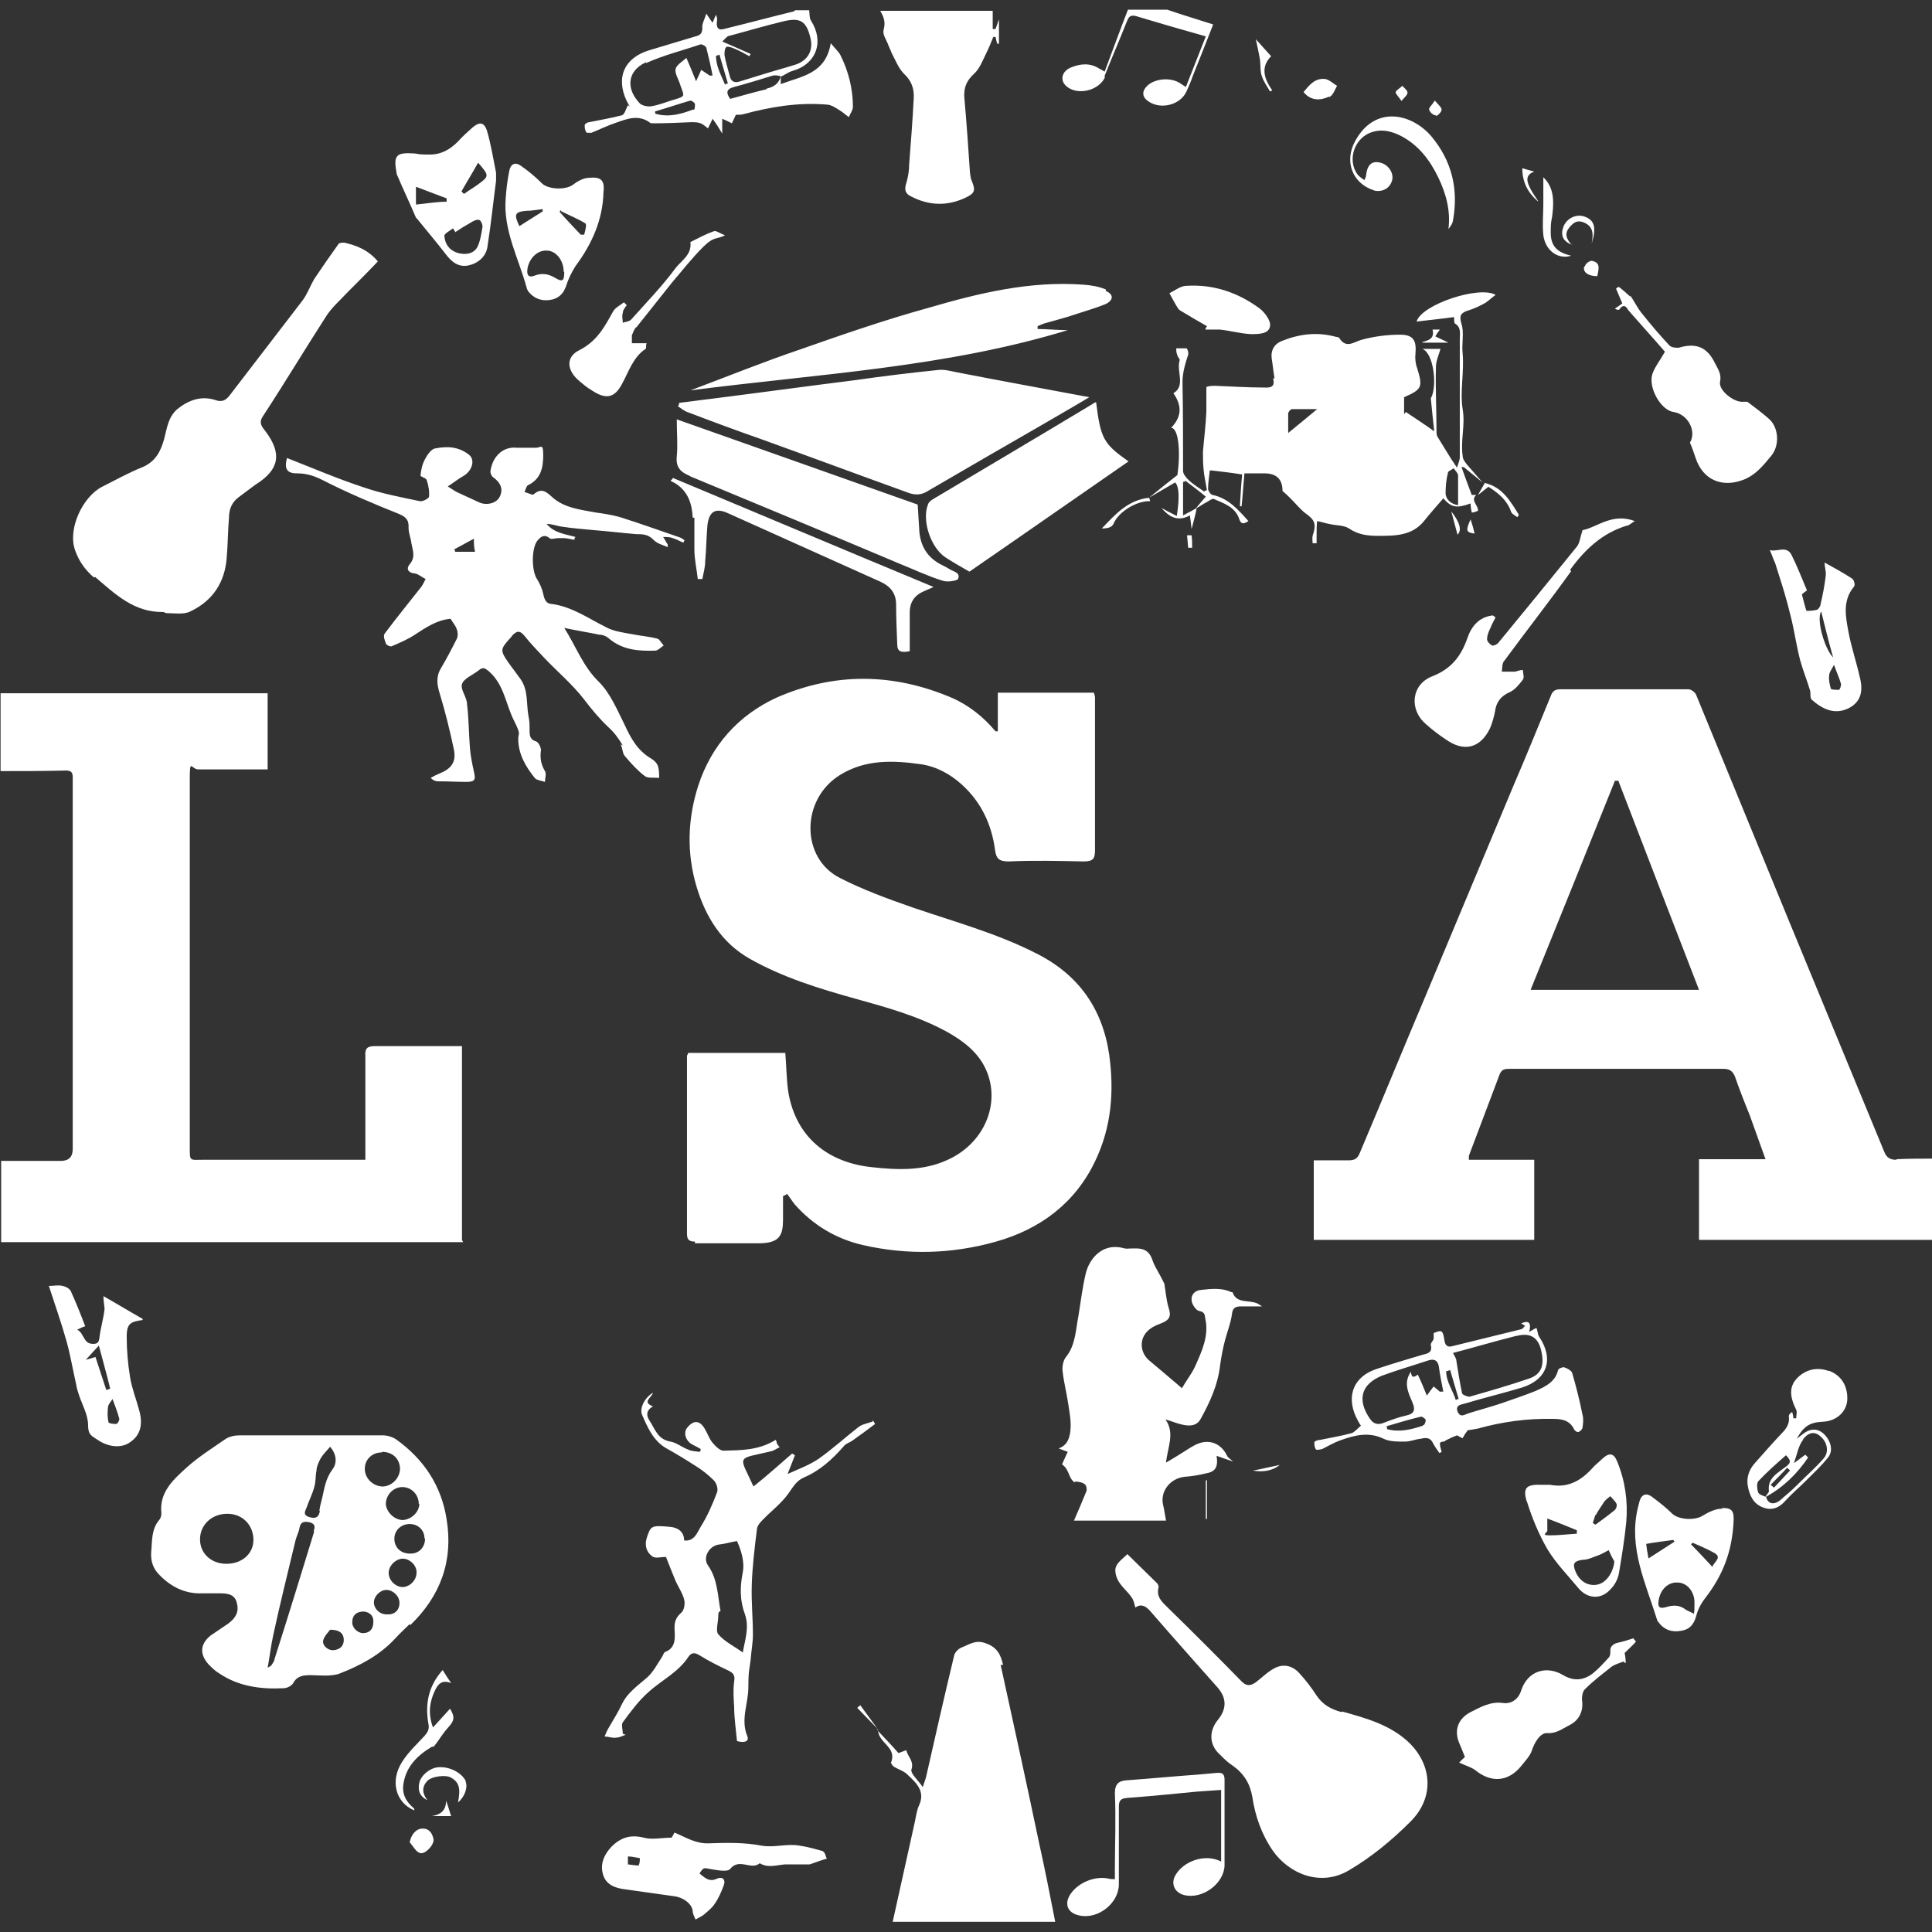
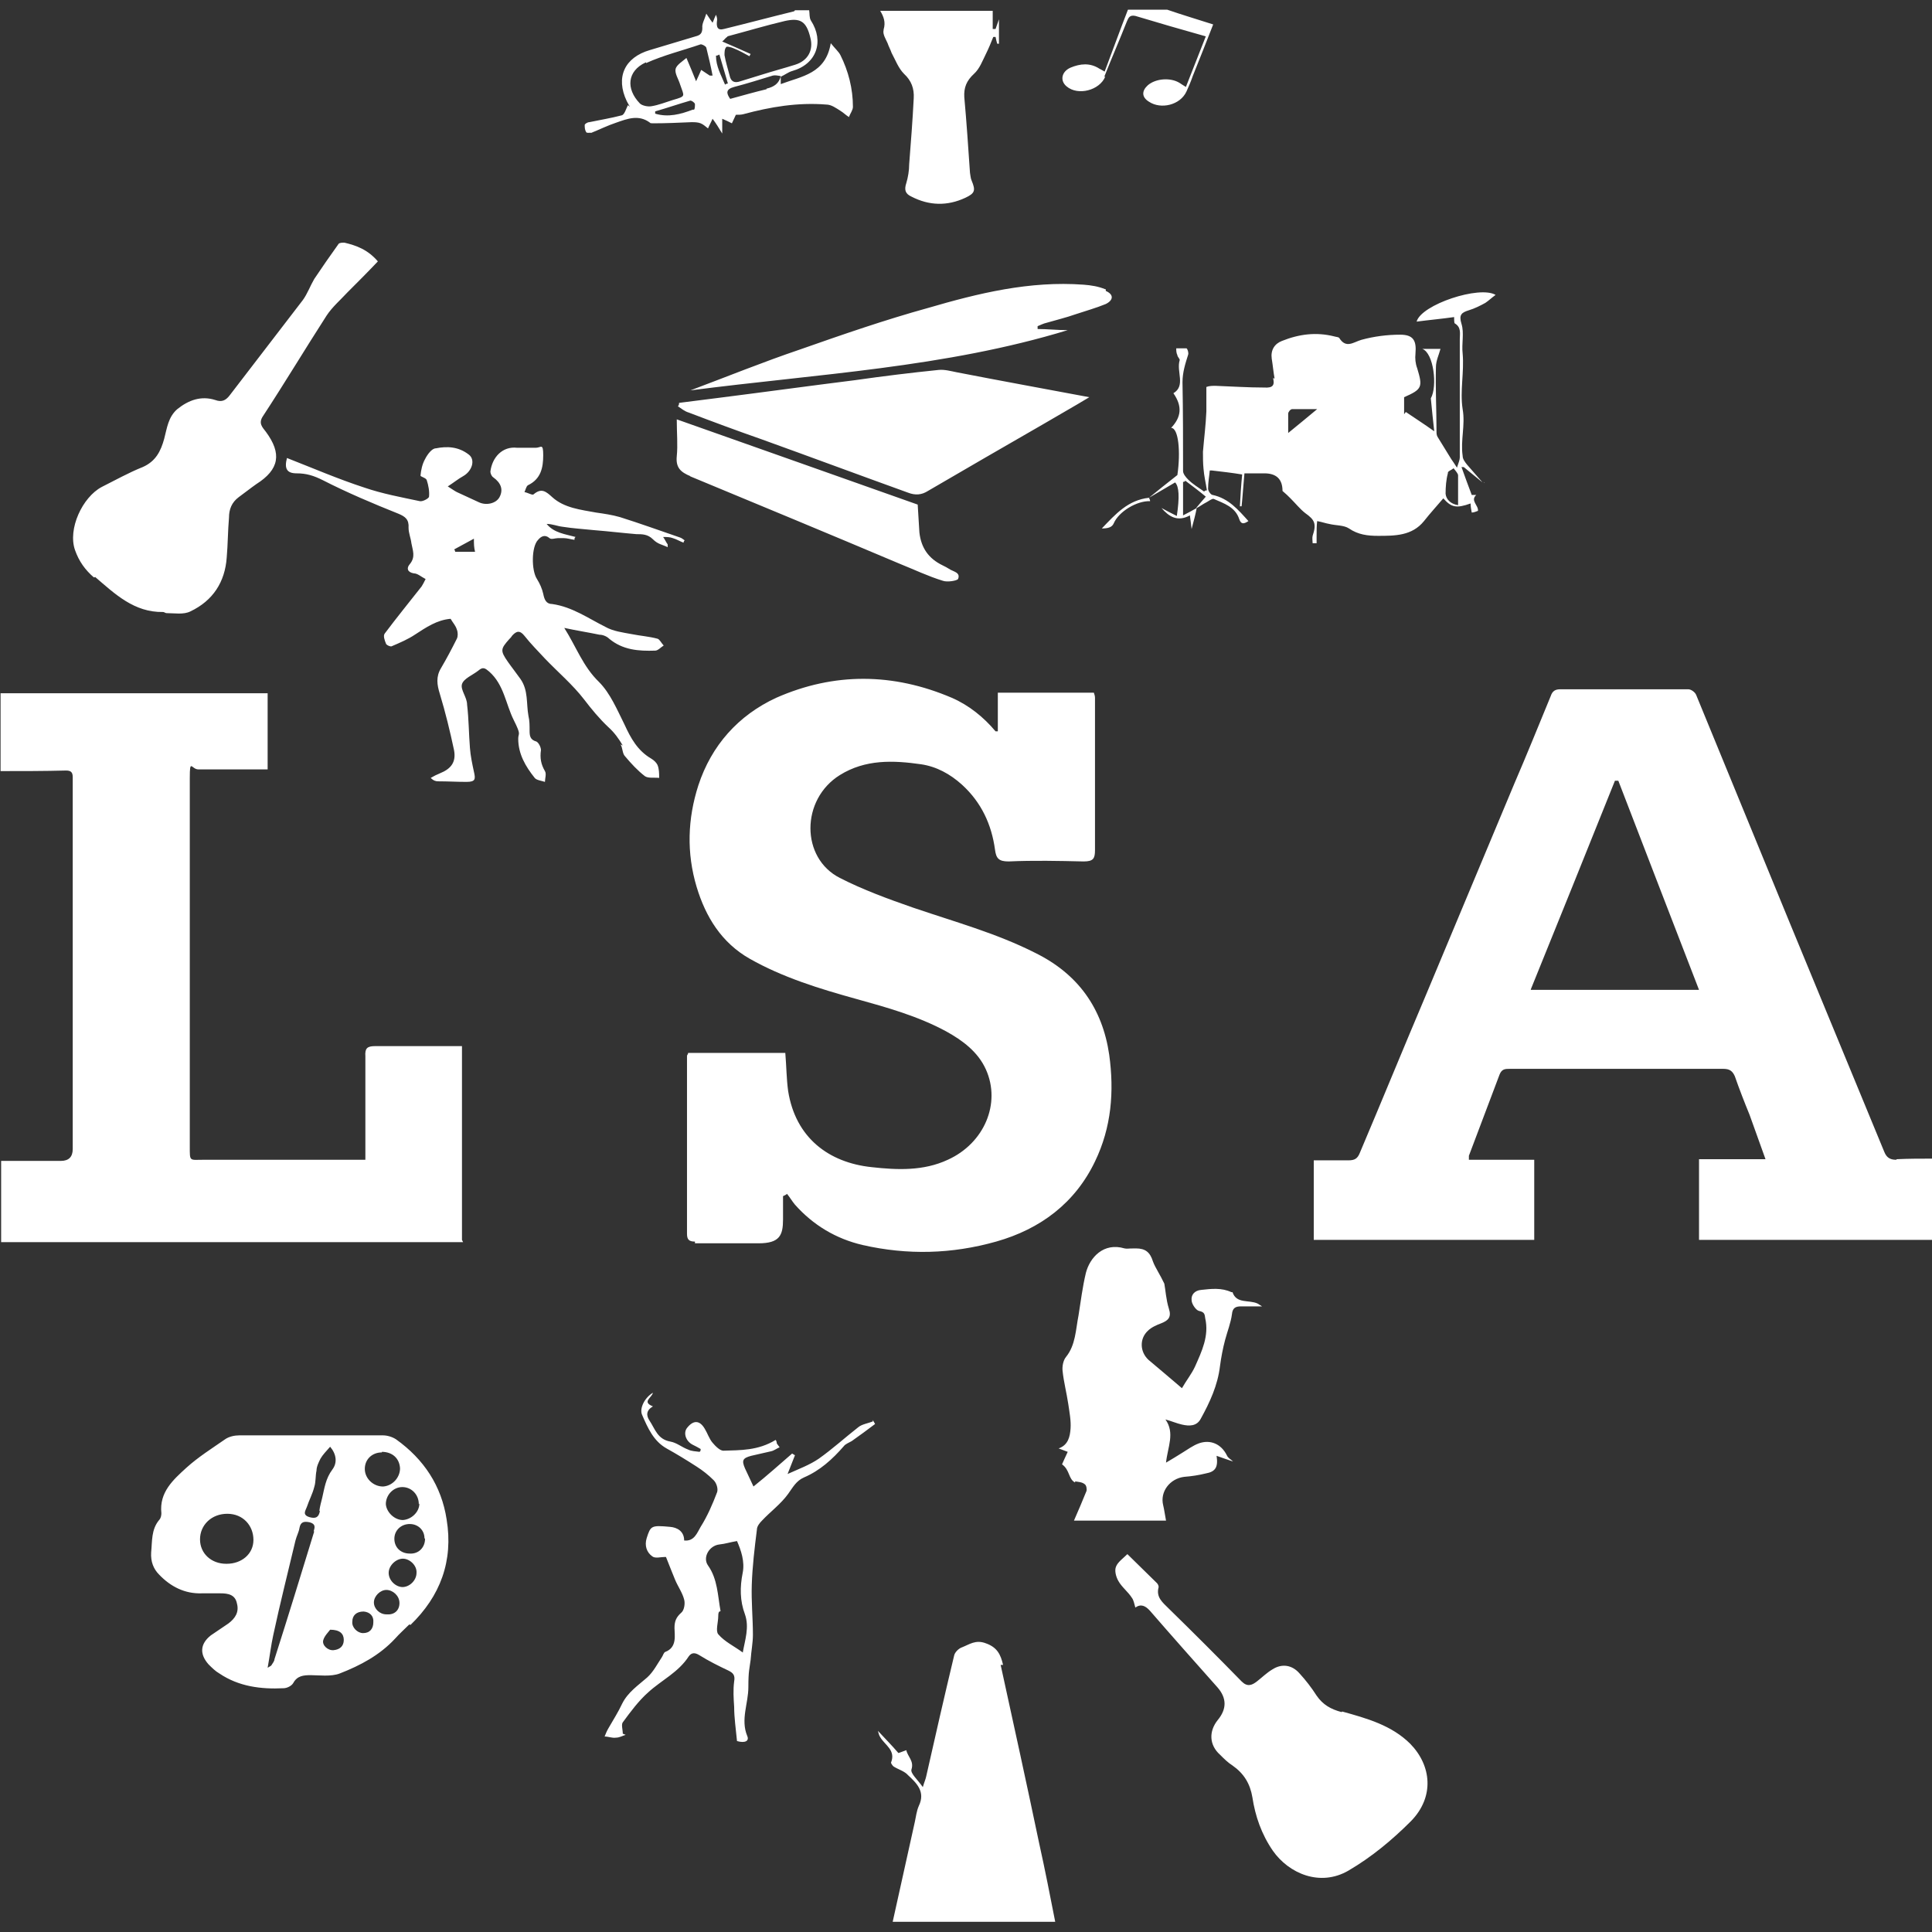
<svg xmlns="http://www.w3.org/2000/svg" viewBox="0 0 340 340">
  <rect x="0" y="0" width="340" height="340" fill="#333333" stroke="none" />
  <defs>
    <style>.cls-1{fill:#fff}</style>
  </defs>
  <g id="Layer_1">
    <g id="Layer_1-2" data-name="Layer_1">
      <path class="cls-1" d="M333.7 204.1c-1.1 0-1.7-.4-2.1-1.4-5.6-13.6-11.2-27.1-16.8-40.7-5.4-13.2-10.9-26.5-16.3-39.7-.2-.5-.9-1-1.4-1h-22.5c-.9 0-1.4.3-1.7 1.2-2.1 5.1-4.2 10.3-6.4 15.4-5.2 12.4-10.4 24.9-15.6 37.3-3.9 9.2-7.7 18.5-11.6 27.7-.4 1-.9 1.3-2 1.3h-6.1v14H270v-14.1h-11.5v-.7c1.8-4.8 3.6-9.5 5.4-14.3.4-1 1-1 1.8-1h37.6c1.1 0 1.6.4 2 1.3.8 2.3 1.7 4.6 2.6 6.8.9 2.5 1.8 5 2.8 7.8H299v14.2h41.1v-14.3c-2.1 0-4.2 0-6.3.1Zm-64.3-30c5-12.3 9.9-24.5 14.8-36.7h.6c4.7 12.2 9.4 24.4 14.2 36.8h-29.7.1ZM81.3 218.2v-34.1H66c-1.4 0-1.8.4-1.7 1.8v18.2H35.9c-2.6 0-2.5.4-2.5-2.4v-64.8c0-3.5.3-1.5 1.5-1.5h12.2V122H.1v13.7c3.8 0 7.7 0 11.5-.1.9 0 1.2.3 1.2 1.2v65.4q0 2.1-2.1 2.1H.2v14.3h81.3l-.2-.4ZM154.6 304.5c0-.1 0 0 0 0ZM176.5 292.9c-.4-1.7-1-3-3-3.7-1.8-.7-2.9.2-4.2.7-.6.2-1.3.9-1.4 1.5-1.7 7.1-3.3 14.1-4.9 21.2-.1.5-.3.9-.6 1.9-.9-1.3-2.2-2.4-2-3.1.5-1.5-.7-2.3-.9-3.4-.6.2-1 .4-1.4.5-1.2-1.4-2.4-2.6-3.6-3.9.1.4.2.8.4 1.1.8 1.4 2.8 2.3 1.9 4.5 0 .1.3.6.5.7.8.5 1.9.8 2.5 1.5 1.5 1.4 3.1 2.9 1.9 5.4-.4.9-.5 1.9-.7 2.8-1.3 5.9-2.6 11.7-3.9 17.6h28.6c-.9-4.6-1.8-9.2-2.8-13.7-2.2-10.5-4.5-21-6.8-31.5h.4ZM155.5 5.3c-.2.7.4 1.6.7 2.3.2.6.5 1.1.7 1.7.7 1.3 1.2 2.7 2.2 3.7 1.3 1.2 1.8 2.6 1.7 4.3-.2 3.9-.5 7.8-.8 11.6 0 1.1-.2 2.3-.5 3.3-.4 1.2-.2 1.9.9 2.4 3.1 1.6 6.3 1.7 9.5.2 1.7-.8 1.8-1.3 1.1-3-.2-.4-.2-.9-.3-1.4-.3-4.4-.6-8.9-1-13.3-.1-1.7.4-2.9 1.7-4.1 1-.9 1.5-2.3 2.1-3.5.5-1 .9-2 1.3-3h.4c.1.5.2.9.3 1.2h.3V3.4c-.2.6-.4 1.1-.6 1.7h-.5V1.9h-19.8c.6 1 1 2 .6 3.3ZM120.8 10.3ZM104 23.4c1.5-.6 2.9-1.3 4.4-1.8 2-.7 4-1.5 6 0 0 .1.4.1.6.1 2.2 0 4.4-.1 6.7-.2.5 0 1.1 0 1.6.2s.9.6 1.3.9c.2-.5.5-1 .8-1.7.6.8 1.1 1.6 1.7 2.6v-2.6c.7.3 1.1.5 1.7.8.3-.6.5-1.1.7-1.5.5 0 .9 0 1.3-.1 4.8-1.3 9.6-2.1 14.6-1.7.9 0 1.7.6 2.5 1.1.5.3 1 .8 1.5 1.1.2-.6.7-1.2.7-1.8 0-3.2-.8-6.3-2.2-9.1-.3-.6-.9-1.1-1.7-2.1-.9 5.4-5.1 5.8-8.8 7.2v-1.3c.7-.3 1.3-.8 2-1 4.3-1.2 5.7-5.2 3.3-8.9-.3-.5-.2-1.2-.3-1.8h-2.5s-.1.2-.2.2c-4.1 1-8.2 2.1-12.3 3.1-1.1.3-1.4-.3-1.2-1.6 0-.2 0-.4-.2-.9-.3.6-.4 1-.6 1.4-.6-.8-.8-1.2-1.1-1.6-.3 1-.8 1.8-.7 2.5 0 1-.4 1.3-1.2 1.5-2.7.8-5.3 1.6-8 2.4-4.5 1.3-6.1 4.8-4.1 9 .2.4.4.7.6 1.1 0-.1-.3-.3-.4-.4-.3.6-.6 1.7-1.1 1.8-1.9.5-3.8.8-5.7 1.2-.3 0-.8.3-.8.5 0 .4 0 .9.3 1.3 0 .1.7.1 1 0h-.3Zm30.9-7.7c-2.1.5-4.2 1.1-6.4 1.7-.7-1-.8-1.7.7-2.1 2.3-.6 4.5-1.3 6.8-2 .4-.1.9 0 1.4.1-.3 1.3-1.2 1.9-2.5 2.2ZM128 6.4c3.4-.9 6.7-1.9 10.1-2.7 2.7-.6 3.8 0 4.5 2.9.6 2.2-.4 4.1-2.7 4.8-1.9.6-3.8 1.1-5.7 1.7l-3.9 1.2c-1.1.4-1.7 0-1.9-1-.3-1.2-.7-2.4-.9-3.6 0-.5 0-1.1.3-1.4 0-.2.9 0 1.3.2 1 .4 1.9.9 2.8 1.4 0-.1.1-.2.2-.4-1.6-.7-3.1-1.4-5-2.2.4-.3.6-.7.9-.8Zm-1.4 3.2 1.5 5.1c-.2 0-.4.1-.5.2-.7-1.7-1.6-3.2-1.6-5.1.2 0 .4-.1.6-.2Zm-4.7 9.7c-2.1.8-4.3 1.4-6.6.7v-.4c2.1-.6 4.1-1.3 6.2-1.9.2 0 .7.3.8.6 0 .3 0 1-.2 1h-.1Zm-8.2-8.2c3.1-1.4 6.4-2.2 9.6-3.3.3 0 .9.3 1 .6.4 1.6.8 3.3 1.1 4.9h-.5l-1.5-1c-.2.5-.5 1.1-.9 2-.6-1.5-1.1-2.7-1.7-4.1-.7.6-1.7 1.2-1.9 1.9-.2.8.5 1.8.8 2.8.7 2.1 1.1 2-1.3 2.7-1.3.4-2.5.9-3.8 1.1-.6.1-1.6-.1-2-.5-2.5-2.6-2.2-5.7 1-7.2h.1ZM194.3 13.6c1.3-3.3 2.7-6.5 4-9.8.3-.7.5-1.2 1.5-1 4 1.2 8.1 2.4 12.4 3.6-1.2 3-2.3 5.9-3.5 8.9-.5-.3-.8-.5-1.1-.7-1.6-1-4.2-.8-5.6.4-1.1 1-1.1 2.1.2 2.9 2.1 1.4 5.5.6 6.6-1.8.4-.9.8-1.8 1.1-2.7 1.2-3 2.4-6 3.6-9.1-2.8-.9-5.5-1.7-8.1-2.6h-6.9c-1.4 3.6-2.7 7.2-4.1 10.9-.5-.3-.7-.4-.9-.5-1.7-1.1-3.4-.9-5.1-.2-1.6.7-1.9 2.3-.7 3.3 2 1.7 5.8.7 6.8-1.7h-.2ZM122.2 218.8h11.3c3.7 0 4.3-1.4 4.3-4.2v-4.1c.2-.1.5-.2.7-.4.5.6.9 1.3 1.4 1.9 3.2 3.6 7.2 6 11.9 7.1 7.9 1.8 15.7 1.6 23.5-.6 7.8-2.2 13.9-6.8 17.4-14.1 2.9-6 3.4-12.3 2.5-18.8-1.2-8.2-5.5-14.2-13-17.9-6.9-3.5-14.3-5.5-21.6-8-4.3-1.5-8.7-3.1-12.8-5.2-6.9-3.5-6.9-13.8 0-18.1 4.5-2.8 9.4-2.6 14.3-1.9 2.7.4 5.1 1.7 7.2 3.6 3.4 3.1 5.2 7 5.8 11.4.2 1.6.7 2.1 2.4 2.1 4.4-.2 8.8-.1 13.2 0 1.7 0 2-.5 2-2v-26.8c0-.3-.1-.6-.2-.9h-16.9v6.8h-.4c-2.1-2.5-4.7-4.6-7.7-5.9-10.3-4.4-20.7-4.5-30.9 0-6.7 3.1-11.4 8.4-13.7 15.4-1.9 5.9-2.1 11.9-.3 17.9 1.6 5.3 4.4 9.8 9.3 12.6 5.8 3.3 12.3 5.3 18.8 7.1 5.4 1.5 10.8 3 15.8 5.7 2.9 1.6 5.6 3.6 7 6.7 2.7 6-.3 13-6.7 15.9-4.3 2-8.9 1.8-13.4 1.3-7.6-.8-13.4-5.2-14.7-13.4-.3-2.2-.3-4.4-.5-6.7h-17.1c0 .2-.2.4-.2.5v31.3c0 1 .3 1.4 1.4 1.4v.3ZM72.2 286c5.3-5.1 7.6-11.3 6.4-18.6-.9-5.9-4-10.6-8.9-14.1-.6-.4-1.5-.7-2.3-.7H42.1c-.8 0-1.8.2-2.5.7-2.3 1.6-4.7 3.1-6.8 5-2.3 2.1-4.8 4.3-4.4 8 0 .4-.1.9-.4 1.2-1.4 1.7-1.2 3.7-1.4 5.7-.1 1.6.4 2.9 1.4 3.9 2 2.1 4.5 3.4 7.5 3.3h3.3c1.3 0 2.6.2 2.9 1.8.4 1.5-.3 2.6-1.5 3.5-1 .7-2.1 1.4-3.1 2.1-1.9 1.5-2 3.3-.4 5.1.6.6 1.2 1.2 1.9 1.6 3.4 2.3 7.3 2.8 11.3 2.6.6 0 1.4-.4 1.7-.9.7-1.3 1.8-1.4 3.1-1.4s3.6.3 5.1-.3c3.6-1.4 7-3.2 9.7-6.1.8-.9 1.7-1.7 2.5-2.5h.2Zm-32.4-10.8c-2.6 0-4.6-1.8-4.6-4.3s2-4.5 4.8-4.5 4.6 2.1 4.6 4.6-2.1 4.2-4.7 4.2Zm15.5-5.7c-2.3 7.5-4.6 15-7 22.5 0 .3-.3.7-.5 1 0 .1-.2.2-.7.5.4-2.2.6-4 1-5.8 1.2-5.6 2.6-11.1 3.9-16.6.2-.8.6-1.5.7-2.2.2-1.1.8-1.2 1.8-1 1.1.3.9.9.7 1.6Zm1-3.6c-.2 1.1-.7 1.4-1.8 1.1-1.4-.4-.7-1.2-.5-1.8.4-1.2 1-2.3 1.3-3.5.3-.9.2-2 .4-2.9 0-.7.4-1.5.7-2.1.4-.7 1-1.3 1.7-2.1 1.1 1.3 1.3 2.8.4 4-1.2 1.6-1.4 3.3-1.8 5-.2.8-.4 1.5-.5 2.3Zm2.4 24.5c-1 .1-2.1-.9-1.8-1.8.2-.7.9-1.4 1.2-1.8 1.7 0 2.4.7 2.4 1.8s-.7 1.7-1.8 1.8Zm12.2-11.1c-1.3 0-2.5-1.2-2.5-2.5s1.3-2.5 2.5-2.5 2.5 1.2 2.4 2.5c0 1.3-1.2 2.5-2.5 2.5Zm3.9-8.5c0 1.5-1.1 2.7-2.7 2.6-1.6 0-2.7-1.1-2.7-2.6s1.2-2.6 2.7-2.6 2.6 1.1 2.6 2.5Zm-1-6.2c0 1.5-1.4 2.8-2.9 2.9-1.5 0-2.9-1.4-3-2.8 0-1.6 1.3-3 2.9-3s2.9 1.3 2.9 3Zm-6.6-9.1c1.8 0 3.1 1.1 3.2 2.9 0 1.6-1.3 3.1-3 3.2-1.7 0-3.2-1.4-3.2-3.1s1.3-2.9 3-2.9Zm-3.3 31.9c-1 0-2-1-1.9-2 0-1.1.7-1.8 2-1.8 1.1.1 1.8.8 1.7 1.9 0 1.1-.6 1.9-1.8 1.9Zm4.1-3.3c-1.2 0-2.2-1-2.2-2.1s1.1-2.2 2.2-2.2 2.3 1 2.3 2.3-.9 2.1-2.2 2H68ZM261.3 85s-.2 0-.2-.2c0 0 .1.2.2.2ZM260 87.2ZM224 66.4c.4 1.4 0 1.9-1.5 1.8-2.9 0-5.8-.2-8.6-.3-.5 0-1.1 0-1.6.2v4.3c-.1 2.4-.4 4.7-.6 7.1 0 1 0 2 .1 3 .1 1.3.4 2.5.6 3.8-.2 0-.3 0-.5.2-1-.7-2-1.3-2.8-2.1-.4-.4-.9-1-.9-1.5 0-5.2 0-10.4-.1-15.6 0-1.8.5-3.3 1-4.9.1-.3-.1-1-.3-1.1H207c0 .4 0 .8.2 1.2 0 .3.5.7.4.9-.6 2 1.1 4.5-1.1 5.8 1.6 2.3 1.4 4.2-.4 6.1 1.3 0 1.7 4.2 1.1 8.3-1.8 1.4-3.4 2.7-5 4-3.7.4-5.9 2.9-8.3 5.4 1.1 0 1.8-.2 2.1-.9.9-2.1 4.1-4 6.4-3.9 0-.2-.1-.4-.2-.6 1.5-.9 3.1-1.8 4.6-2.7.7.7.8 2.6.3 5.9-1-.5-1.8-.9-2.7-1.4 1.3 1.5 2.8 2.5 5 1.3.1.8.2 1.4.3 2.4.4-1.5.7-2.6.9-3.7.6-.3 1.1-.7 1.7-1 .4-.2 1-.7 1.3-.6 1.8.8 3.8 1.4 4.5 3.6.3.8.7.9 1.6.3-1.8-2-3.5-4-6.3-4.6-.3 0-.8-.7-.8-1.1 0-1.1.2-2.1.3-3.2h.4c1.7.2 3.5.4 5.3.7-.2 2-.3 3.8-.4 5.6h.3c.2-1.9.3-3.7.5-5.8h3.5c2.1 0 3.2 1 3.2 3.1s0 .2 0 0c.6.5 1 .9 1.4 1.3.9.9 1.7 1.9 2.6 2.6 1.7 1.2 2 1.9 1.3 4-.1.4 0 .9 0 1.3h.7v-1.3c0-.9 0-1.8.1-2.6 1 .2 1.5.4 2.1.5 1.2.3 2.6.2 3.5.8 1.6 1.1 3.3 1.3 5.1 1.3 3 0 6 0 8.1-2.6 1.1-1.4 2.3-2.7 3.4-4 1.4 1.6 2.3 1.8 4.8.9 0 .5.1 1.1.2 1.6.4 0 .8-.2 1.1-.3.1-1-1.4-1.8-.3-2.8h-.8c-.6-1.6-1.2-3.2-1.8-4.9h.4l3.3 2.7c-.9-1-1.8-2.1-2.7-3.1-.4-.5-.8-1-.8-1.6-.4-2.7.5-5.4 0-8.2-.5-3.2.3-6.5 0-9.8-.2-1.7.3-3.6-.2-5.2s0-2 1.3-2.4c1-.3 2-.8 2.9-1.3.6-.4 1.1-.9 1.8-1.4-2.8-1.7-13.1 1.7-13.9 4.7 2.3-.3 4.5-.5 6.6-.8 0 .3 0 1 .1 1.1 1.2.7.9 1.8.9 2.8v20.8c0 .4-.2.9-.5 1.8-.5-.8-.8-1.2-1-1.5l-2.4-3.9c-.2-.3-.2-.7-.2-1 0-3.8-.2-7.6-.1-11.3 0-1.1.5-2.1.8-3.2h-3.2c2 .7 2.7 6.6 1.5 8.7.2 2.2.4 3.9.6 5.8-1.8-1.3-3.4-2.3-5-3.4l-.3.4v-3c3.2-1.4 3.3-1.8 2.3-5.1-.3-.8-.4-1.7-.3-2.6.2-2.3-.4-3.3-2.7-3.3s-4.6.3-6.8.9c-1.4.4-2.7 1.6-3.9-.3-.1-.2-.6-.2-.9-.3-3.2-.8-6.2-.4-9.2.8-1.3.5-2 1.6-1.8 3.1.2 1.2.3 2.4.5 3.5h-.3Zm-13.4 23Zm0 0c-.7.4-1.4.8-2.4 1.3v-5.9c.1 0 .3 0 .4-.2 1.2.9 2.4 1.8 3.6 2.8-.7.8-1.2 1.4-1.7 2Zm44.2-6.2c0-.3.7-.5 1-.8.3.4.7.8.8 1.2v5.3c-1.3-.2-2.1-1-2.2-2 0-1.2.1-2.5.4-3.6Zm-28.1-10.4c0-.3.4-.8.7-.8h4.4c-1.8 1.5-3.5 2.9-5.1 4.2v-3.3ZM109.2 131c.4.6.3 1.6.8 2.1 1.1 1.3 2.2 2.5 3.5 3.5.6.4 1.6.2 2.5.3 0-.8 0-1.6-.3-2.3-.2-.4-.6-.8-1.1-1.1-2.4-1.4-3.6-3.6-4.7-6-1.3-2.6-2.5-5.5-4.5-7.5-2.8-2.7-4-6.2-6.1-9.5 2.3.5 4.3.8 6.2 1.2.6 0 1.3.3 1.7.7 2.4 2 5.2 2.2 8.1 2.1.5 0 1-.6 1.5-.9-.4-.4-.7-1.1-1.1-1.2-1.5-.4-3-.5-4.5-.8-1.6-.3-3.3-.5-4.7-1.3-3-1.5-5.8-3.5-9.3-4-1.1 0-1.4-.8-1.6-1.8-.2-.9-.6-1.8-1.1-2.6-1-1.5-1-5.7.2-6.9.5-.6 1.2-1 2-.3.3.3 1 0 1.5 0h1c.6 0 1.2.2 1.9.3 0-.2 0-.4.2-.5-1.8-.5-3.8-.7-5.1-2.3 1 0 1.9.4 2.8.5 1.9.3 3.7.4 5.6.6 2.5.2 5 .5 7.4.7 1 0 2 0 2.9.9s1.6.9 2.6 1.4v-.5c-.3-.4-.5-.9-.8-1.3.6 0 1.2 0 1.7.2.7.2 1.3.6 1.9.8 0 0 0-.3.2-.4-.3-.2-.5-.4-.8-.5-3.5-1.2-7.1-2.5-10.6-3.6-1.4-.4-2.8-.6-4.2-.8-2.7-.5-5.6-.8-7.7-2.7-1.1-1-1.9-1.7-3.3-.5-.2.2-1-.3-1.6-.4.2-.4.3-1 .6-1.2 2.3-1.1 2.7-3.1 2.7-5.3s-.4-1.3-1.3-1.3H91c-2.6-.3-4.4 1.7-4.7 4.2 0 .3.2.8.5 1 1.4 1 1.8 2.2 1.1 3.5-.6 1.1-2.3 1.5-3.6.9l-3.9-1.8c-.4-.2-.8-.5-1.6-1 1.1-.7 1.8-1.3 2.7-1.8 1.6-.9 2.2-2.9 1-3.8-1.8-1.4-3.8-1.5-5.8-1.1-.7 0-1.5 1.1-1.9 1.9-.5.9-.7 1.9-.8 2.9 0 .2 1 .4 1.1.8.3.9.5 2 .4 2.9 0 .3-1.1.9-1.6.8-3.3-.7-6.6-1.3-9.8-2.4-4.6-1.5-9-3.4-13.6-5.2-.5 1.9 0 2.7 1.7 2.7s3 .4 4.6 1.2c4.3 2.2 8.8 4.1 13.3 5.9 1.2.5 1.9 1 1.8 2.5 0 .9.4 1.8.5 2.7.2 1.2.8 2.4-.3 3.7-.6.7-.4 1.4.7 1.6.7 0 1.3.6 2.1 1-.3.6-.5 1-.7 1.3-2.2 2.8-4.4 5.5-6.5 8.3-.3.4 0 1.2.2 1.7 0 .3.9.7 1.1.5 1.4-.6 2.8-1.2 4-2 2-1.3 3.9-2.6 6.3-2.8.4.7.9 1.2 1.1 1.9.2.5.2 1.2 0 1.6-.9 1.8-1.8 3.5-2.8 5.2-.9 1.5-.7 2.9-.2 4.5 1 3.3 1.8 6.6 2.5 9.9.4 2.1-.5 3.3-2.5 4.1-.5.2-1.1.5-1.6.8.5.5.9.6 1.3.6 1.7 0 3.4.1 5 .1s1.6-.5 1.3-1.8c-.3-1.4-.6-2.8-.7-4.2-.2-2.5-.2-5.1-.5-7.6 0-1.3-1.2-2.6-.9-3.6.3-1 1.9-1.6 2.9-2.4.8-.7 1.2-.4 1.9.2 2.6 2.3 2.9 5.7 4.3 8.5s.8 2.2.8 3.3c0 2.7 1.3 4.9 2.9 6.9.3.4 1.2.5 1.8.7 0-.6.3-1.4 0-1.9-.7-1.2-.9-2.3-.7-3.7 0-.5-.4-1.3-.8-1.5-1.1-.3-1.2-1-1.2-1.9s0-1.8-.2-2.6c-.4-2.2 0-4.5-1.4-6.5-.7-1-1.5-2-2.2-3-1.4-2-1.3-2.3.2-4 .2-.2.4-.4.5-.6.8-.9 1.4-1 2.2 0 1.1 1.4 2.4 2.7 3.6 4 2.3 2.4 4.9 4.6 6.9 7.2 1.3 1.7 2.7 3.4 4.3 4.9 1 .9 1.8 2 2.5 3.2l-.4-.2ZM80.1 97.1s0-.3-.2-.4c1.1-.6 2.2-1.2 3.5-1.9 0 .9 0 1.5.2 2.3h-3.5ZM66.6 46zM16.7 101.5c3.5 3 6.9 6.3 12 6.2.2 0 .4.2.6.2 1.4 0 3 .3 4.2-.3 4-1.9 6.1-5.2 6.4-9.5.2-2.3.2-4.7.4-7 0-1.5.5-2.7 1.7-3.6 1.1-.8 2.1-1.6 3.1-2.3 4.1-2.6 4.5-5.4 1.7-9.2-.6-.8-1.4-1.5-.5-2.8 3.8-5.8 7.4-11.8 11.2-17.7 1-1.5 2.4-2.7 3.6-4 1.8-1.8 3.6-3.6 5.4-5.5-1.8-2.1-3.8-2.8-5.9-3.3-.3 0-.8 0-1 .2-1.5 2.1-2.9 4.1-4.3 6.2-.7 1.2-1.2 2.6-2 3.7L40.4 69.6c-.7.9-1.4 1.2-2.5.8-2.5-.8-4.7 0-6.7 1.6-1.6 1.4-1.8 3.3-2.3 5.2-.6 2.2-1.5 4-3.8 5-2.5 1-4.8 2.3-7.2 3.5-3.4 1.8-6 7.4-4.7 11.1.7 2 1.8 3.5 3.3 4.8h.2ZM199.8 282.9h-.1.1zM236.1 301.3c-1.9-.5-3.3-1.3-4.4-2.9-.9-1.4-1.9-2.7-3-3.9-1.3-1.5-3.1-1.8-4.8-.7-1 .6-1.8 1.4-2.7 2.1s-1.7 1-2.7 0c-4.2-4.3-8.5-8.6-12.8-12.8-1.1-1.1-2.3-2-1.8-3.8 0-.2-.1-.5-.3-.7-1.7-1.7-3.4-3.3-5.2-5.1-.7.7-1.7 1.4-2 2.2-.3.7 0 1.8.4 2.5.6 1.1 1.7 1.9 2.4 3 .3.4.4 1 .6 1.7 1-.7 1.8-.3 2.6.6 3.9 4.5 7.9 9 11.9 13.5q2.4 2.8 0 5.7c-1.6 2-1.5 4.4.4 6.1.7.7 1.4 1.4 2.2 1.9 2 1.4 3.1 3.2 3.5 5.6.5 3.3 1.6 6.5 3.6 9.4 2.8 4 8.3 6.4 13.3 3.5 4.1-2.4 7.7-5.4 11-8.7 4.2-4.3 3.6-9.8-.1-13.6-3.3-3.3-7.7-4.5-12-5.7ZM189.2 260.7c.6.1 1.2.1 1.7.5.3.2.4.9.3 1.2-.7 1.7-1.4 3.4-2.2 5.2h16.2c-.2-1-.3-1.9-.5-2.7-.6-2.4 1.2-4.7 3.7-5 1.3-.1 2.6-.3 3.8-.6 1.7-.3 2.2-1.1 1.9-3.1 1.1.4 2 .7 2.9 1-.4-.4-.9-.6-1.1-1.1-1-2-2.9-2.8-4.9-2.1-1.1.4-2 1.1-3 1.7-.8.5-1.6 1-2.8 1.7.3-2.8 1.6-5.2-.1-7.6 1.1.3 2 .7 2.9.9 1.3.3 2.6.3 3.3-1 1.6-2.9 3-5.9 3.4-9.3.2-1.5.5-3.1.9-4.6s1-3 1.2-4.5c.1-1.1.6-1.4 1.6-1.4h3.7c-.5-.3-.6-.4-.8-.5-1.5-.7-3.7.1-4.4-2h-.2c-1.7-.8-3.5-.6-5.3-.4-1.2.1-1.8.9-1.7 1.8 0 .7.8 1.8 1.3 1.9 1 .2 1 .6 1.1 1.3.7 3.1-.6 5.8-1.8 8.5-.6 1.3-1.5 2.4-2.3 3.8-2.1-1.8-4-3.4-5.9-5-1.5-1.4-1.6-3.7-.1-5.1.6-.6 1.5-1 2.3-1.3 1.3-.5 1.9-1.1 1.4-2.6-.5-1.6-.6-3.4-.8-4.4-.8-1.7-1.6-2.8-2-3.9-.5-1.6-1.3-2.3-3-2.3s-1.4.1-2 0c-3.7-1.1-6.1 1.6-6.8 4.3-.6 2.5-.9 5-1.3 7.5-.5 2.5-.5 5.2-2.2 7.3-.5.6-.7 1.7-.6 2.5.2 1.9.7 3.8 1 5.8.2 1.4.5 2.9.4 4.3-.1 1.4-.4 2.9-2.1 3.5.6.2 1 .4 1.6.6-.4.9-.8 1.7-1 2.2 1.4 1 1.1 2.6 2.3 3.2v-.2ZM159.8 86.7c1.3.5 2.4.4 3.5-.3 6.7-3.9 13.4-7.8 20.2-11.7 2.7-1.6 5.4-3.1 8.2-4.8-8-1.5-15.7-2.9-23.4-4.4-1-.2-2.1-.5-3.1-.4-4.9.5-9.8 1.1-14.7 1.8-8 1-16 2.1-23.9 3.1-2.4.3-4.7.6-7.1.9 0 .2 0 .4-.2.6.6.4 1.2.9 1.9 1.1 4.2 1.6 8.5 3.2 12.8 4.7 8.6 3.1 17.2 6.3 25.8 9.4ZM130 306.7zM153.7 250.1c-.9.4-2 .5-2.7 1.1-2.3 1.8-4.5 3.8-6.9 5.5-1.6 1.1-3.5 1.8-5.5 2.7.5-1.3.9-2.3 1.3-3.3l-.5-.3c-2.2 1.9-4.3 3.8-6.8 5.8-.5-1.1-1-2.1-1.5-3.2-.6-1.4-.4-1.8 1.1-2.2 1.2-.3 2.3-.5 3.5-.8.5-.1 1-.5 1.5-.7-.2-.3-.4-.5-.5-.7 0-.2-.1-.5-.2-.6-3.1 1.9-6.2 1.8-9.2 1.9-.6 0-1.4-.8-1.9-1.4-.6-.7-.9-1.7-1.4-2.5-.9-1.5-2-1.5-3.1-.1-.7.9-.2 2.4 1.1 3 .4.2.8.4 1.3.7 0 .2 0 .4-.2.5-.7-.1-1.4-.1-2-.4-1.1-.4-2-1.2-3.1-1.4-2.3-.4-2.7-2.2-3.7-3.7-.6-.9-.6-1.8.6-2.5-2-.8-.2-1.5 0-2.4-1.5.9-2.4 2.8-1.9 3.9 1 2.3 2 4.6 4.3 5.9 1.8 1 3.6 2.1 5.3 3.2 1.1.7 2.1 1.5 3 2.4.5.5.8 1.5.6 2.1-.8 2.1-1.7 4.2-2.9 6.1-.6 1-1.1 2.6-2.9 2.4 0-1.6-1.2-2.3-2.5-2.4-3.3-.3-3.4-.2-4.1 2-.4 1.3 0 2.5 1 3.2.5.4 1.5.1 2.2.1h.2c.6 1.5 1.1 2.8 1.6 4s1.3 2.3 1.6 3.5c.2.7 0 1.9-.5 2.3-.9.8-1.2 1.5-1.2 2.7s.5 3.4-1.6 4.2c-.3.1-.4.6-.6.9-.8 1.2-1.5 2.6-2.6 3.6-1.6 1.4-3.4 2.6-4.4 4.6-.7 1.5-1.6 2.9-2.4 4.3-.3.5-.5 1-.7 1.5.7 0 1.3.3 2 .2.6 0 1.1-.3 1.7-.5l-.5-.2c0-.7-.3-1.6 0-2 1.4-1.9 2.8-3.8 4.5-5.3 2.3-2.1 5.3-3.5 7.1-6.3.5-.7 1.1-.7 1.9-.2 1.6 1 3.4 1.9 5.1 2.7.8.4 1.2.8 1 1.9-.2 1.5-.1 3 0 4.5 0 1.9.3 3.9.5 6 1.4.4 2.2 0 1.8-.9-1.2-2.9.2-5.7.2-8.6s.2-3.2.4-4.8c.1-1.5.4-3 .4-4.4 0-2.9-.3-5.9-.2-8.8.1-3.2.5-6.5.9-9.7 0-.6.5-1.2.9-1.6 1.5-1.6 3.3-2.9 4.6-4.7.8-1.1 1.4-2.3 2.8-2.9 2.8-1.2 5-3.2 7-5.5.3-.4.9-.6 1.4-.9 1.4-1 2.8-2 4.1-3-.1-.2-.3-.5-.4-.7v.2Zm-23 40.7c-1.5-1.1-3.2-1.9-4.3-3.2-.5-.6 0-2.1 0-3.2s.4-.7.4-.9c-.5-2.7-.5-5.6-2.2-8-1-1.4.2-3.5 2-3.7 1-.1 1.9-.4 3.1-.6.7 1.6 1.4 3.6 1 5.6-.5 2.5-.5 4.9.4 7.3.8 2.3 0 4.5-.4 6.8ZM194.5 50.9c-1.2-.5-2.5-.7-3.8-.8-9.5-.7-18.5 1.5-27.4 4.1-7.6 2.1-15.1 4.7-22.5 7.3-6.5 2.2-12.9 4.8-19.3 7.2 22.3-2.9 44.8-4 66.4-10.6-1.8 0-3.6-.2-5.3-.2v-.5c.5-.2 1.1-.5 1.6-.6 1.7-.5 3.4-.9 5.1-1.5 1.8-.6 3.6-1.1 5.3-1.8 1.4-.7 1.4-1.7 0-2.3v-.3ZM121.4 83.8c12.3 5.1 24.6 10.2 36.9 15.4 2.5 1 5 2.2 7.6 3 .8.3 2.5 0 2.7-.3.5-1.2-.9-1.3-1.6-1.8-.3-.2-.7-.4-1.1-.6-2.5-1.2-3.8-3.1-4.1-5.8-.1-1.6-.2-3.2-.3-4.9-13.9-4.9-27.9-9.9-42.4-15 0 2.5.2 4.5 0 6.5s.7 2.8 2.4 3.5Z" />
-       <path class="cls-1" d="M198.6 81.2c-4.4-3.1-4.9-4-5.7-10.4-.3 0-.6.3-.8.4-9.3 5.6-18.6 11.1-28 16.7-.3.2-.7.5-.8.9-1.1 2.8.5 7.6 3.1 9.3 1.4.9 2.8 1.7 4.2 2.5 9.3-6.4 18.6-12.9 28-19.4ZM254.4 253.5c.6-.3 1.2-.6 2-.9.1 0 .5.3 1 .5.3-.6.6-1 .9-1.4.7-.1 1.3-.2 1.8-.3 4.3-1.2 8.7-1.8 13.2-1.7 1.5 0 2.9.2 3.7 1.8.1.3.6.6.8.5.3-.1.7-.5.7-.8.1-.7.2-1.5 0-2.2-.5-2.5-1.1-4.9-1.8-7.3-.1-.5-.9-.9-1.5-1.1-.2 0-.9.2-1 .5-.5 2.1-2.2 2.9-4 3.7-2 .8-4.1 1.5-6.1 2.2-1.8.6-3.7 1.1-5.6 1.7-.7.2-1.5.9-2-.3-.4-1.2.7-1.2 1.3-1.4 3.3-1 6.7-1.8 10-2.8 4.5-1.4 5.7-5 3.1-8.9-.3-.4-.3-1.1-.5-1.6-.3.1-.6.3-1.3.7.5-1.9-.3-2-1.4-1.5.2.1.4.3.7.4-.2.2-.4.5-.6.6-4.1 1-8.1 2-12.2 3-1 .3-1.3-.3-1.4-1-.3-1.8-.4-1.9-1.9-1.3v1c-.1.4-.6.8-.5 1.1.3 1.3-.5 1.5-1.4 1.7-2.7.8-5.4 1.6-8.1 2.5-4 1.3-5.4 4.6-3.7 8.4.3.6.6 1.2.9 1.6-.6.5-1.1 1.1-1.6 1.3-1.8.5-3.7.8-5.6 1.2-.4 0-.9.2-1 .4 0 .4 0 .9.3 1.3.1.1.7 0 1.1-.1 1-.5 2-1.1 3.1-1.5 2.5-.9 5-1.6 7.7-.3 1 .5 2.4.5 3.6.5s1.9-.4 2.9-.5c.9-.2 1.7-.3 2.2.8.3.6.7 1.1 1.1 1.7.1 0 .4-.2.4-.2-.1-.5-.3-.9-.3-1.4s.6-.3.9-.5Zm12.5-18.4c2.3-.6 3.6.2 4.2 2.1.8 2.9.3 4.6-2 5.4-3.5 1.2-7 2.2-10.5 3.2-.3 0-1.2-.3-1.3-.6-.4-1.9-.7-3.8-1-5.7 0-.4-.3-.8-.6-1.4 3.8-1 7.5-2.1 11.1-3Zm-11.7 6 1.5 5.1c-.2 0-.4.1-.5.2-.5-1.7-1.7-3.2-1.7-5.1.2 0 .5-.1.7-.2Zm-4.8 9.8c-2.1.7-4.2 1.2-6.3.6 0-.2 0-.3-.1-.5 2-.6 4-1.2 6.1-1.7.2 0 .8.4.8.6 0 .3-.2.9-.4.9h-.1Zm3.1-5.9c-.4-.3-.8-.7-1.2-1-.4.5-.7.9-1.2 1.6-.5-1.2-1-2.5-1.6-3.7-.5.4-1.1.8-1.2-.5-1.4 2-.4 3.8.3 5.5.5 1.2.3 1.9-1.1 2.2-1.4.3-2.7.8-4 1.3-1 .4-1.8.2-2.4-.7-2.3-3.3-1.6-6.1 2.1-7.6 2.7-1 5.5-1.8 8.2-2.7 1-.3 1.6 0 1.8 1 .2 1.5.5 3 .8 4.5h-.5ZM284.9 54.5c.6-.8 1.1-.9 1.6 0 .1.2.4.4.5.6 2.1 2.4 4.2 4.7 6 6.8-.9 1.6-1.8 2.7-2.2 3.9-.8 2.4 1.5 6.4 3.7 6.7 2.6.4 4.1 3.4 2.9 5.4.4.9.7 1.8 1 2.7 1.3 3.9 4.7 5.3 8.5 3.8 2.2-.9 3.5-2.6 4.9-4.3 1.4-1.8 1.2-4.8-.4-6.3-1.2-1.1-2.6-2.1-3.9-3.1h-.7c-1.6.2-4.4-2-4.1-3.5.3-1.4-.4-2.3-.9-3.3-1.4-2.9-3.4-3.6-6.4-2.7-.4 0-1.2 0-1.6-.4-1.7-1.8-3.3-3.7-4.9-5.7-.8-1-1.3-2.1-2-3.1v.2c-.7-.6-1.3-1.2-2-1.7-.2 0-.4.2-.5.3.4.9.7 1.7 1.1 2.6-.4.3-.8.6-1.3.9.4.3.8.3.9 0h-.2ZM276.3 100.3c2.6-3.6 5.7-6.5 10-7.8.4 0 .7-.4 1.4-.8-4-1.5-6.6 1.1-9.2 1.6-.4 1.2-.5 2.3-1 2.9-4.6 5.7-9.2 11.3-13.8 16.9-.2.3-.9.6-1.1.5-.4-.2-.9-.7-.9-1.1 0-.7.3-1.4.6-2 .2-.6.6-1.2.9-1.9-.2 0-.3-.2-.5-.3-2.5.3-3.8 2-4.5 4.1-1.1 3.1-2.8 5.3-6.1 6.6-3.7 1.4-4.2 5.8-1.2 8.4 1.1 1 2.3 1.9 3.5 2.7 3.2 2.3 6.1 1.6 7.8-1.9.4-.9.7-2 .9-3 .2-1.6 1-2.7 2.6-3.4.9-.4 1.7-1.4 2.3-2.2.3-.4 0-1.1 0-1.7-.5 0-.9.2-1.4.3h-2.3c.1-.7 0-1.5.5-2 3.9-5.3 7.9-10.4 11.7-15.7l-.2-.2ZM144.9 325.8c-1.4-.4-2.8-.8-4.2-1-2.2-.4-4.4.4-6.7 0-3.1-.6-6.3-.5-9.5-.4-2.2 0-3.9-1.1-5.8-1.9-.2.3-.4.9-.6.9-1.6 0-3.3.4-4.8 0-2.4-.6-4.1 0-5.7 1.6-1.3 1.4-2 3-1.5 4.8.5 1.9 2.2 2.5 4 2.7 2.8.4 5.7.8 8.5 1.2 1.7.2 3.2 1.4 3.3 2.6 0 .5.3 1 .5 1.5.5-.3 1-.5 1.4-.8.7-.6 1.5-1.2 2-2 .7-1 1.2-2.2 1.6-3.3.3-.9-.2-1.5-1.2-1.1-1.4.7-2.2-.2-3.1-.9.7-1.1.8-1 1.8-.8 1.2.2 3.1.6 3.6 0 1.6-2 3.7.3 5.2-1 1.5.9 3 .3 4.5.2h4.3c.9-.3 1.4-.5 2-.7s.7-.2 1-.3c-.2-.4-.3-1.1-.6-1.2Zm-32.5 2.5c-.5 0-1.1-.1-1.9-.2v-1.4c.7 0 1.4.2 2.1.3 0 .4 0 .8-.2 1.3ZM287.5 288.3c-.9.3-1.9.6-2.8.8-.6.1-1.3.6-1.3 1.2s0 1-.2 1.3c-.9 1-1.9 2.1-2.9 2.9q-2.5 1.9-5.2.3c-3-1.8-6.3-.7-7.4 2.7-.5 1.6-1.8 2.4-3.2 2.2-2.2-.3-3.9.7-5.7 1.6-2.1 1.1-2.9 3-2.1 5.2.4 1 .8 1.9 1.1 2.7-.5.5-.9.8-1 1 1.1.5 2.1.8 2.8 1.3 2.8 2.3 5.8 2.1 8.1-.7.7-.9 1.6-1.8 1.9-2.8.4-1.2 1.4-3.1 2.7-3 1.6.1 2.7-.8 3.9-1.4 1.8-.9 2.5-2.6 2.2-4.5 0-.6.1-1.5.6-1.9 1.4-1.4 3-2.6 4.5-3.8.6-.5 1.5-.7 2.2-1 .1.1.2.2.4.3 0-.7-.1-1.4-.2-1.8.7-.7 1.4-1.3 2-2-.1-.2-.3-.3-.4-.5ZM92.9 51.2c1 1.3 2.3 1.8 3.8 1.6s2.4-1 2.9-2.4c.4-1.3 1-2.5 1.7-3.6 2.9-3.9 4.8-8.2 4.9-13 .3-2.3-.7-2.7-2.6-2.5-1 0-2.1.7-2.9 1.3-1.4.9-4.4.7-5.4-.4-1.1-1.1-2.3-2.1-3.6-3-1.1-.8-1.9-.3-2.1 1-.3 1.5-.5 3.1-.6 4.6-.5 5.7 2.3 10.7 3.7 15.9 0 .2.2.4.3.6h-.1Zm5.9-14c1.4.7 2.9 1.3 4.2 2.1.3.2 0 1.3-.2 2h-.6c-1.2-1.3-2.5-2.6-3.7-4 0 0 0-.2.2-.3Zm.5 10.7c0 1.5-.3 1.8-1.6 1-1.2-.7-2.3-.9-3.6-.4-1 .4-1.4 0-1.3-1 .2-1.9 1.7-3.5 3.4-3.4 1.7 0 3 1.8 3 3.7Zm-6.6-10.8c.9 0 1.9-.2 2.8-.3v.4c-1.4.9-2.7 1.7-4.1 2.6-1-2.1-.8-2.5 1.2-2.7ZM303.1 265.5c-1.2 0-2.4.6-3.4 1.2-1.3.9-4.2.8-5.4-.3-1.1-1.1-2.4-2.1-3.6-3-1.1-.8-1.9-.3-2.2.9l-.3 1.2c-1.6 6.9 1.4 13.1 3.4 19.5 0 .1.1.3.2.4 1 1.4 2.4 1.9 4 1.6 1.5-.2 2.3-1.1 2.7-2.6.3-1.2.9-2.3 1.7-3.3 2.8-3.7 4.7-7.8 4.9-13.8 0-1.3-.3-2-2.1-1.9Zm-13 8.7c-.2-1-.3-1.7-.4-2.5 1.7-.3 3.3-.5 4.8-.7 0 .1.1.2.2.3-1.4.9-2.8 1.8-4.5 2.9h-.1Zm8 9.8c-.7-.4-1.1-.5-1.4-.7-1-.8-2.1-.9-3.4-.5s-1.6 0-1.4-1.2c.3-1.9 1.7-3.2 3.3-3.1 1.7 0 3 1.6 3 3.5s0 1.1-.1 2Zm3.2-8.3c-1.2-1.3-2.4-2.6-3.7-3.9 0-.1.2-.2.3-.3 1.3.6 2.6 1.1 3.8 1.8 1.4.8 0 1.5-.4 2.5ZM69.8 30.6c1.1 2.6 2.3 5.1 3.4 7.7l.2.2c1.7 2.1 3.4 4.1 5.1 6.3 1 1.3 2.2 2.3 4 1.9 1.7-.4 3.1-1.6 3.3-3.4.6-3.8 1-7.7 1.5-11.5v-1.4c-.5-2.5-.9-5-1.6-7.4-.5-1.5-1.3-1.6-2.5-.6-.9.8-1.8 1.6-2.6 2.5-1.4 1.4-2.9 2.3-5 2.3s-1.8-.1-2.7-.2c-3.2-.2-3.7.3-3.1 3.5v.1Zm14.4-1.9c1.9 2.2 1.9 2.3 0 3.7-.8.6-1.7 1.1-2.5 1.7-.2 0-.3-.3-.5-.4.9-1.6 1.9-3.2 2.9-5Zm-4 12.1c.9-.6 1.7-1.1 2.6-1.6.5-.3 1-.6 1.5-.5.3 0 .7.9.6 1.3-.2 1.2-.4 2.5-.9 3.5-.7 1.2-2.1 1.4-3.5 1-1.5-.5-2.2-1.6-2.3-3 0-.4 1-.9 1.5-1.3.2.2.3.5.5.7Zm-6.9-7.9c1.9.7 3.6 1.4 5.3 2v.6c-1.7 0-3.4.3-5.4.5v-3.1ZM268.7 264.2c.9 2.9 2.1 5.8 3.6 8.4 1.5 2.5 3.5 4.5 5.4 6.8 1.6 2 4.1 2.2 5.8.2.7-.7 1.2-1.7 1.4-2.7.5-3 1-6 1.3-9.1.3-3.6-.2-7.2-1.6-10.6-.6-1.5-1.4-1.6-2.6-.5-.6.6-1.3 1.1-1.8 1.7-2 2.2-4.3 3.5-7.4 2.9h-1.4c-2.7-.1-3.5.4-2.7 3Zm12.1 2.5c.4-.8 1-1.6 1.5-2.4.3-.4.7-.7 1.1-1 .4.5.9.9 1.1 1.4.1.3-.1.9-.4 1.1-1.1.9-2.2 1.7-3.3 2.5-.2 0-.3-.2-.5-.3.2-.5.3-1 .5-1.5v.2Zm.5 7c.6-.2 1.2-.6 1.8-.9.3.7.6 1.3 1 2-.2 2-1.5 3.9-3.2 4.1-1.6.2-3-.7-3.7-2.5-.5-1.3-.1-1.7 1.3-1.9 1 0 1.9-.5 2.8-.8Zm-9.1-6.5c1.9.7 3.6 1.4 5.3 2.1v.6c-1.6.1-3.2.3-4.8.3s-.4-.5-.4-.8v-2.2h-.1ZM25.1 232.1c-2.3-1.3-4.6-2.7-6.9-4 0 1 .2 1.7.2 2.3-.2 1.7-.7 3.3-.9 5-.1.8-.3 1.1-1.1 1.1-1.8 0-1.5-1.8-2.8-2.5.6-.3 1-.5 1.4-.6-.8-2.1-1.6-4.1-2.5-6.1-.2-.5-.9-.9-1.5-1-.7-.2-1.5 0-2.4 0 1.1 3.4 2.2 6.5 3.1 9.7.7 2.5 1.1 5 1.7 7.6.1.7.3 1.3.5 1.9.6 1.8 1.6 3.5 1.6 5.3s.7 1.9 1.7 2.6c1.9 1.3 4.2 1.5 5.7.4 1.8-1.2 2.3-3.1 1.6-5.6-.5-1.9-1.3-3.9-1.6-5.8-.4-2.4-.6-4.8-.6-7.2s.8-2.6 2.8-2.9v-.2Zm-8.3 6.7c-.6.2-.9.3-1.7.5.8-.9 1.4-1.5 2.3-2.5.7 2.7 1.4 5.1 2 7.6-.2 0-.4.2-.7.2-.6-1.9-1.3-3.9-1.9-5.8Zm3.6 11.8c-.4 0-1.3-.1-1.3-.3-.2-.8-.2-1.7-.1-2.6 0-.5.5-1 .8-1.5.4 1.1.9 2.3 1.2 3.5 0 .3-.3.9-.6.9ZM311.5 96.9c.4.9.6 1.6.9 2.2.7 2.3 1.5 4.6 2.1 6.9.4 1.5.8 3 1.1 4.5.4 1.9.7 3.8 1.2 5.7.5 1.8 1.2 3.5 1.7 5.2.2.5 0 1.4.3 1.7 1.9 1.7 4 2.7 6.4 1.6 2.1-1 2.8-2.8 2.1-5.5-.6-2.7-1.5-5.3-2-8s-1.1-5.5 1-8c.2-.2 0-1.2-.4-1.4-1.5-1-3.2-1.9-4.8-2.8 0 .9.3 1.6.2 2.3-.2 1.7-.5 3.3-.9 5 0 .4-.4.9-.6 1-.7.2-1.5.2-1.9.2-.3-.9-.5-1.8-.8-2.9.2-.2.5-.4.9-.7-.9-2.1-1.7-4.2-2.7-6.2-.9-1.8-2.5-.5-3.9-.9Zm11.3 20.2c.4 1.2.9 2.2 1.2 3.3 0 .3-.2 1-.4 1-.4 0-1.3 0-1.4-.2-.2-.7-.4-1.5-.3-2.3 0-.6.5-1.2.8-1.8Zm-2.3-9.5c.7 2.8 1.3 5.3 2.1 8.1-1.5-1.5-3-6.7-2.1-8.1ZM122.2 91.1v5.6c0 1.7.4 3.4.6 5.2h.8c.2-1 .5-2.1.5-3.1.2-2.1.2-4.2.4-6.4.3-2.5 1.5-3.1 3.8-2l26.7 12c1.7.8 2.7 2 2.7 4s.1 4.7.2 7c0 1.3.7 1.5 2.2 1.2v-6.8c0-1.9.9-3.1 2.6-3.8.5-.2.9-.4 1.6-.7-15.4-6.4-30.6-12.8-45.9-19.2 0 .2-.2.3-.4.5.3.2.6.3.9.5 2.2 1.4 2.9 3.6 3 6h.3ZM214.1 312l-3.3.3c-4.2.3-8.3.7-12.5 1-1.4.1-2.1.6-2.1 2.3.2 4.5 0 9 0 13.5v1.6c-.5 0-.8 0-1.1-.1-2.5-.5-5.3.7-6.7 2.7-1.2 1.8-.5 3.4 1.6 3.8 3.3.7 6.9-2.2 6.9-5.5v-13.4c0-1 0-1.7 1.5-1.8 4.1-.3 8.1-.7 12.2-1.1 1.4-.1 2.8-.2 4.3-.3v12.6c-2.9-1.5-6.9 0-8.2 2.7-.6 1.4.1 2.8 1.7 3.2 3.2.8 7-2 7.1-5.2v-15.1c0-.9-.3-1.3-1.3-1.2ZM321.9 241.3c-2.1-.8-4.2-.3-5.7 1.3-1.3 1.4-1.3 3.1-.1 5.5.2.4 0 1 0 1.5h-.5c0-.4-.1-.7-.2-1.1-.4.2-.6.5-.6.7.2 1.3-.4 2.2-1.3 3.1-1.6 1.7-3.1 3.4-4.6 5.1-1.1 1.2-1.6 2.6-1.3 4.2.3 1.6 1 3.1 2.7 3.7 1.6.6 2.9 0 4-1.3 1.1-1.2 2.3-2.2 3.5-3.4 1.3-1.3 2.7-2.6 3.9-4.1 1-1.2.5-3.1-.9-4.3-1.1-.9-2.4-.8-3.7.3-.3.2-.6.5-.9.7 1.2-2.2 2.3-2.9 4.6-3 2.4-.1 4.3-1.8 4.3-4.1s-1.1-4.1-3.3-4.9h.1Zm-12.5 21.3c-.2-.6-.3-1.7.1-2 1.5-1.6 3.1-3 4.8-4.5.8.8 1 1.3 0 2-1.4 1.1-3.3 2-3 4.3 0 .3-.4.6-.6 1-.5-.2-1.2-.4-1.3-.8Zm5.6-3.8c-.9 1-1.9 2-2.8 3-.2-.2-.4-.3-.6-.5 1-1 2-2 2.9-3 .2.2.4.3.5.5Zm2.3-5.5c1.1-1.4 2.2-1.4 3.2-.4 1.1 1 1.4 2.7.4 3.8-1.4 1.6-3 3-4.5 4.5s-2.1 1.9-3.1 2.8c-1.1.9-2.2.7-2.5-.6 3.1-1.7 5.5-4.1 7.4-6.9l-.5-.5c-.5.4-1.1.8-2 1.5.6-1.7.8-3.1 1.6-4.1ZM112 57.6c2.1-2.6 4.1-5.2 6.2-7.8 1.8-2.1 3.5-4.3 5.5-6.3s2.4-1.3 3.9-2.1c-.9-.3-1.6-.9-2-.7-1.4.5-2.7 1.2-4.1 1.9.3 2.3-1.7 3.3-2.7 4.7-2.3 3.1-5.1 6-7.7 8.9-.3.4-1 .4-1.5.6 0-.6-.2-1.1 0-1.7 0-.5.4-1 .7-1.4l-.5-.5c-.6.5-1.5.9-1.9 1.6-1.5 2.7-2.8 5.2-5.9 6.8-2.5 1.2-2.3 3.6 0 5.5.6.5 1.3 1.1 2 1.5 2.5 1.7 4.1 1.6 5.5-1.1 1.2-2.2 1.9-4.6 4.1-6.1.2 0 0-.6.2-1h-2.6V59c.2-.5.4-1 .7-1.4h.1ZM214.7 58c1.8.2 3.6.7 5.4.8 1.4 0 3.2 0 3.4-1.4.2-.9-.9-2.4-1.8-3.1-3.8-2.8-8.1-4.3-12.9-4-1 0-2 .8-3 1.3.5.9 1 1.9 1.6 2.8 0 0 .2.2.4.3 1.5.9 3 1.8 4.6 2.7-.2.3-.3.6-.3.6h2.6ZM241.7 33.5c1.5.4 2.9-.3 3.3-1.8.3-1.3-.7-2.8-2.2-3.1-1.4-.3-2.2.4-2.4 2.3 0 .2-.1.4-.3.8-.5-.4-.9-.6-1.2-1-1.9-2.6-.5-6.6 2.7-7.5 1.7-.5 3.3-.1 4.9.7 3.1 1.6 5.1 4.2 6.6 7.3 1.4 2.9 2.2 5.9 1.8 9.1.4-.5.7-.9.8-1.5 1-5.5-.2-10.5-3.8-14.8-3.4-4-9.9-5.6-13.4.8-2 3.6-.5 7.5 3.3 8.7h-.1ZM72.9 318.3c-1.4-1.2-2.2-2.5-1.9-4.4.5-3.1 2.5-5 5-6.5 0 0 .3 0 .4-.1.8-1 1.5-2.2 2.3-3.1 1.3-1.4 1.4-2 .5-3.5l-3 3.3c-.9-2.4-.6-4.5.3-6.4.5-1.1 1.2-2.1 2.9-1.4-.5-.7-1-1.5-1.5-2.3-2.6 2.9-3.1 6.1-2.5 9.5.2 1-.2 1.5-.7 2.1-1.3 1.4-2.8 2.8-3.9 4.5-2.2 3.4-1.2 7.2 2.1 8.6v-.3ZM271.5 31.2zM271.6 41.4c.4 2.9 2.8 4.3 4.9 3.6-2.6-.6-3.6-1.8-3.6-4.1s.2-2.1.3-3.2c.3-2.5.2-4.8-1.6-6.5v4.7c0 1.8-.2 3.6 0 5.4ZM80.7 317.3z" />
-       <path class="cls-1" d="M82 313.5c-.7-1.5-2.8-2.6-4.7-2.5-1.5 0-3.2 1.4-3.5 2.7-.3 1.3 0 2.4 1.4 3.1-.9-1.2-1-2.3 0-3.4.8-.8 3.2-1.1 4.1-.6 1.5.8 1.8 1.9 1.3 4.4 1.2-1 1.8-2.7 1.3-3.8ZM233.9 17.1c.7-.3 1-1.3 1.4-2-.7-.4-1.4-1.1-2.1-1.2-1.8-.2-2.8 1.1-3.8 2.3 1.3 1.6 3 1.5 4.5.8ZM74.4 321.8c-1.1 0-2 .9-2.3 2.4.6.7 1.1 1.7 1.8 1.9.9.3 2.5-1.4 2.4-2.4-.2-1-.7-1.9-1.9-1.9ZM276.6 43.1c-1-1.1-1.3-2-.4-3.1.7-.8 1.3-1.3 2.4-.9 1.9.7 1.8 2.2 1.5 3.8.9-2.9.5-4.2-1.3-4.8-1.5-.5-3.2.4-3.7 1.9s0 2.5 1.6 3.1h-.1ZM222.1 13.5c.3.9.9 1.7 1.4 2.6l.4-.2c-1.8-2.5-1.8-4.4-.2-6-.9-1-1.7-1.9-2.7-3 .3 1.3.5 2.3.7 3.4s0 2.2.4 3.2ZM260.1 87.2h-.1.1ZM262 85.7c1.7 1.1 3.2 2.3 3.9 4.3.1.4.7.7 1.1 1 .1 0 .2-.3.3-.4-1.5-2.4-2.9-4.9-6-5.6l-1.2 2.1c.6-.4 1.1-.9 1.8-1.4h.1ZM278.8 46.9c-.3 1 .7 1.7 2.3 1.7.2-1.2.7-2.4-1-2.7-.4 0-1.1.5-1.2 1ZM270.7 35.4c-2.3-3.3-2.5-4.5-.7-5.2-.8-.2-1.4-.4-2.1-.6 0 2.5 1 4.3 2.7 5.8h.1ZM250.3 60.1s0 .2.1.2h4.5c-.6-.3-1.5-.7-2.3-1.1.2-.4.5-.8.8-1.2h-1.3c.4 1.6-.7 1.9-1.8 2.2ZM252.7 20.4c.3 0 1-.7 1-1.1s-.6-.9-1.2-1.6c-.5.8-1.1 1.3-1 1.6.1.4.7 1 1.2 1ZM246.6 17.8c.6-.7 1.1-1.1 1.1-1.5s-.6-.8-.9-1.2c-.4.4-1 .7-1.2 1.1 0 .3.5.8 1 1.5ZM212.2 267.3h.2v-6.8h-.2v6.8ZM154.6 304.5l-.3-.3c0 .1.1.2.2.3h.1ZM150.9 300.6c1.2 1.2 2.3 2.4 3.5 3.6-1-1.4-2-2.7-3-4.1l-.5.4ZM255.4 90c.4 1.4.7 2.7 1.1 4.1.8-.8.4-2.2-1.1-4.1ZM208.9 94.2l.2 2.2h.7c0-.7 0-1.4-.1-2.2h-.8Z" />
-       <path class="cls-1" d="M76.1 319.6h3.3c-.3-.8-.5-1.7-.9-2.7 0 1.5-.7 2.4-2.5 2.7ZM225.2 257.8c-1.4.3-3.1.7-4.7 1 1.6.3 3.4.1 4.7-1ZM258.8 91.4c-.9 2-.8 2.3.7 2.5-.2-.9-.4-1.6-.7-2.5Z" />
    </g>
  </g>
</svg>